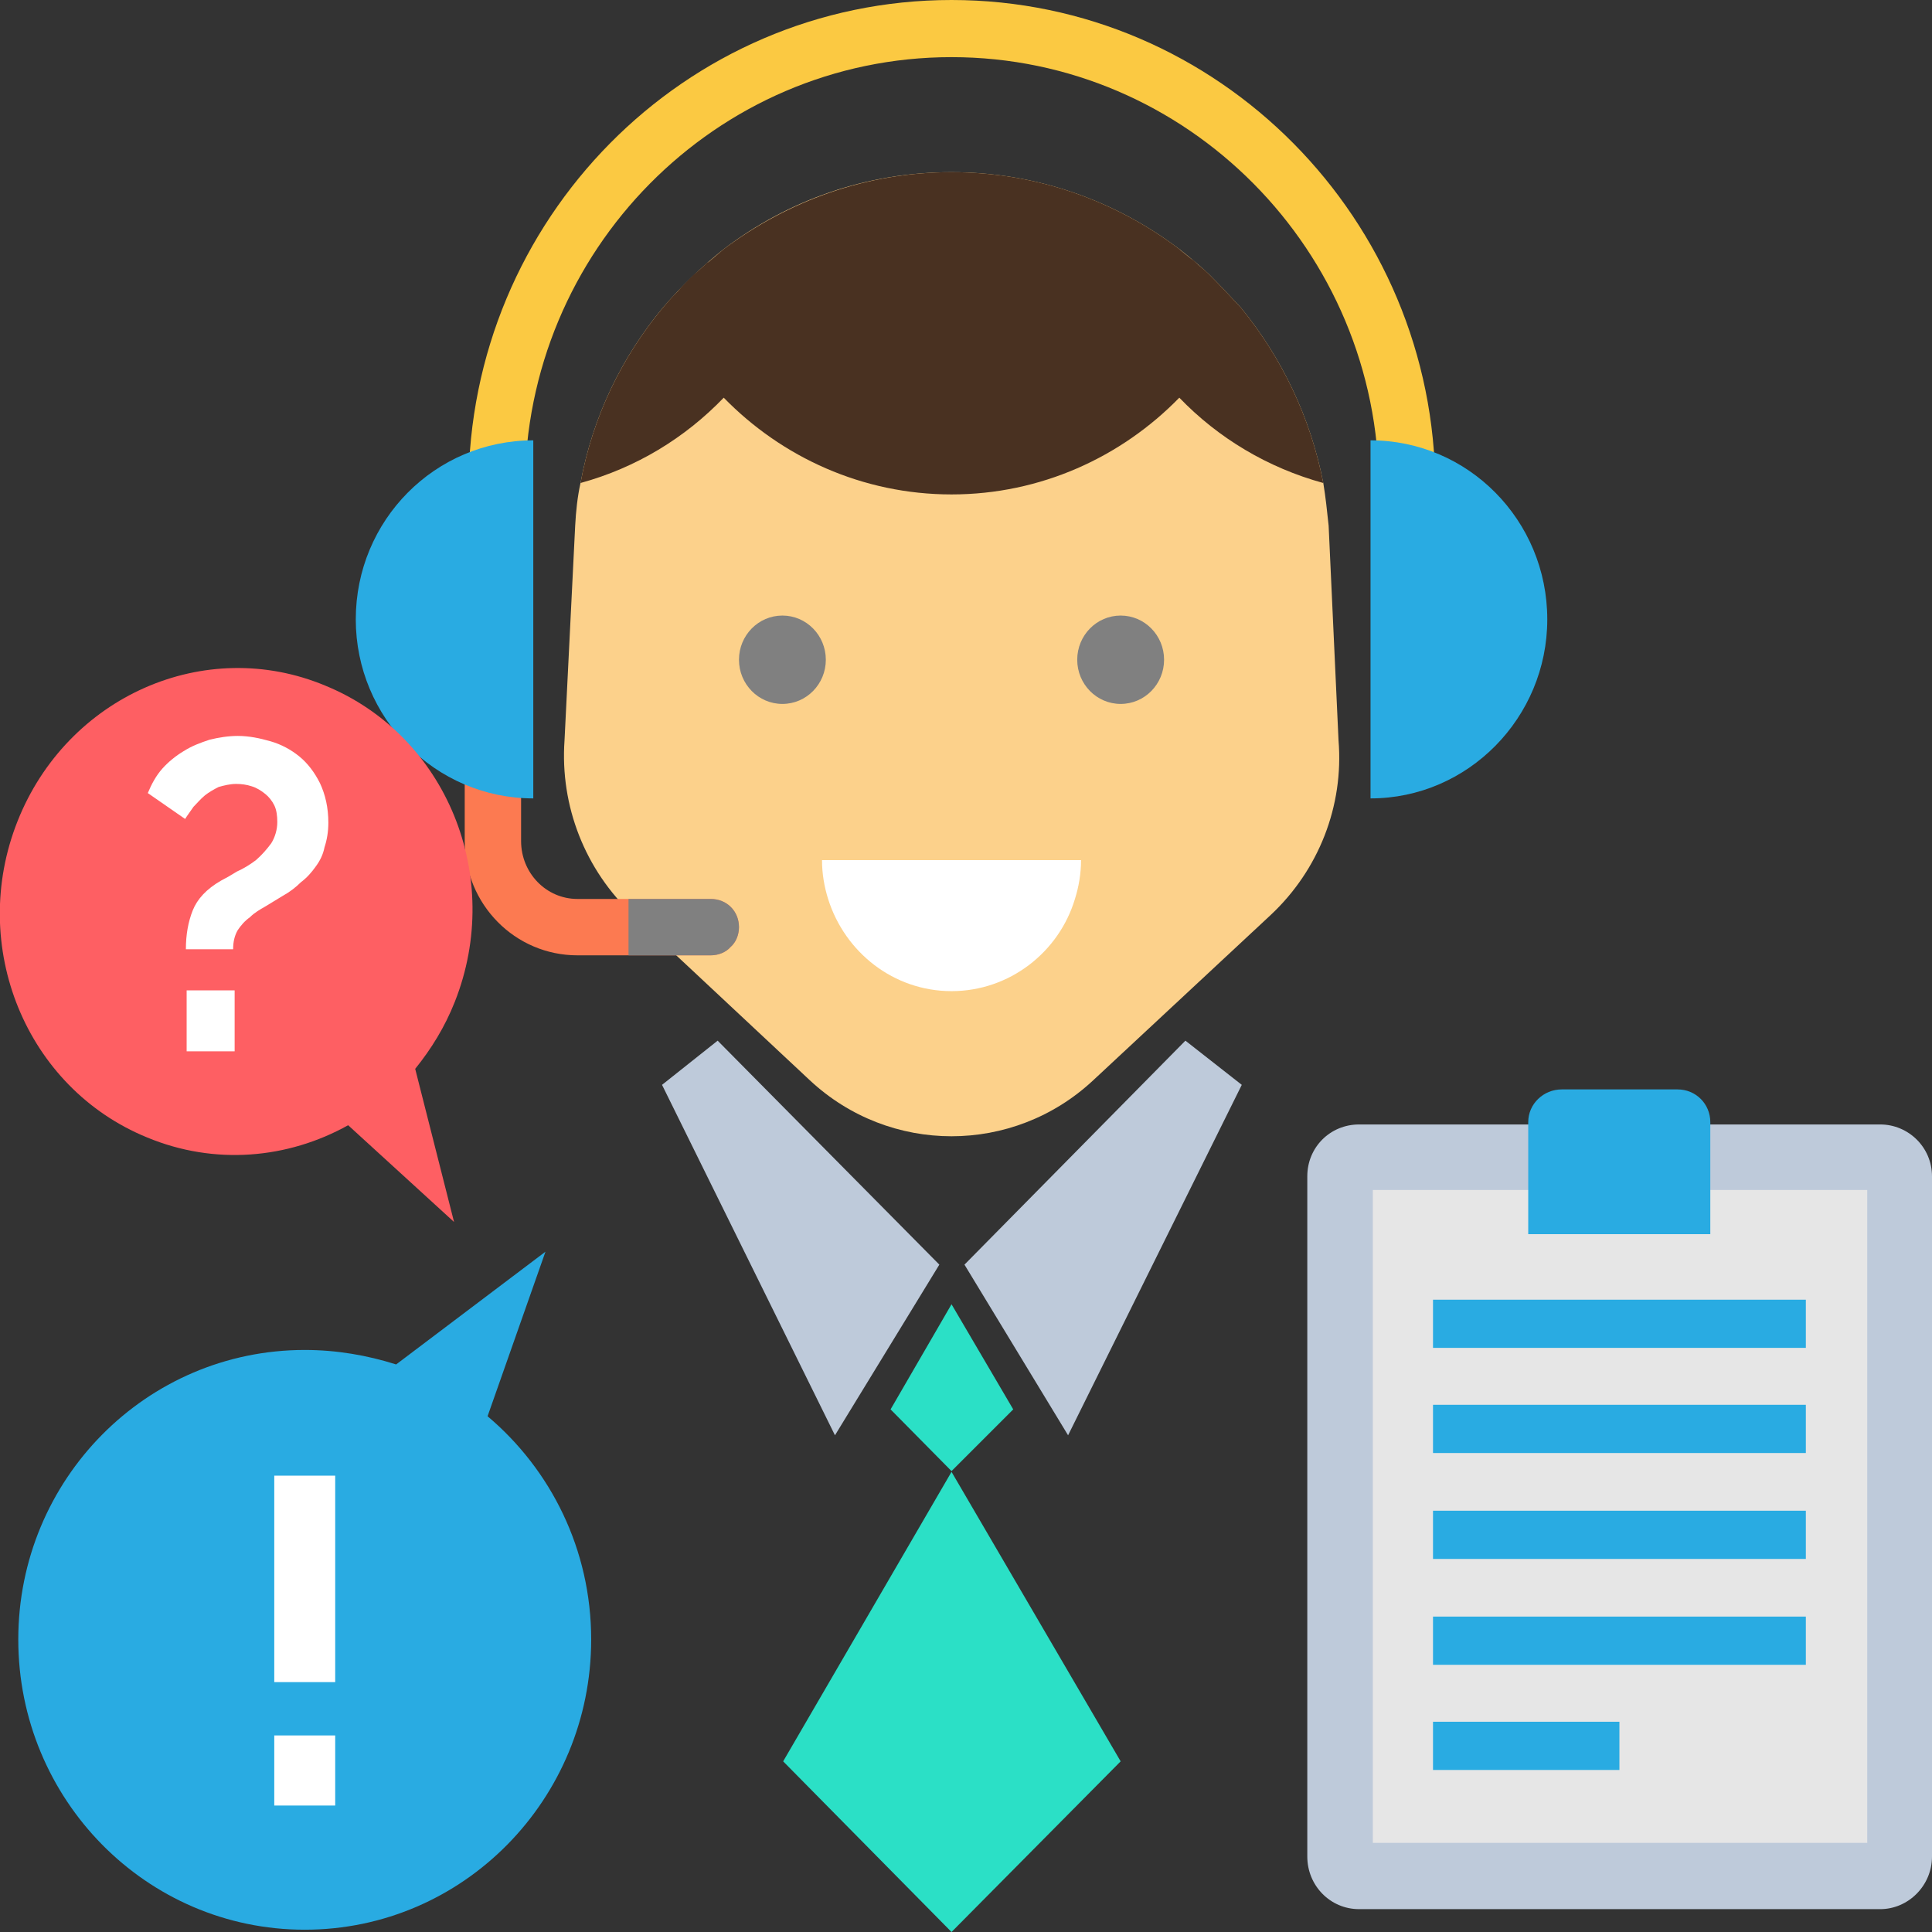
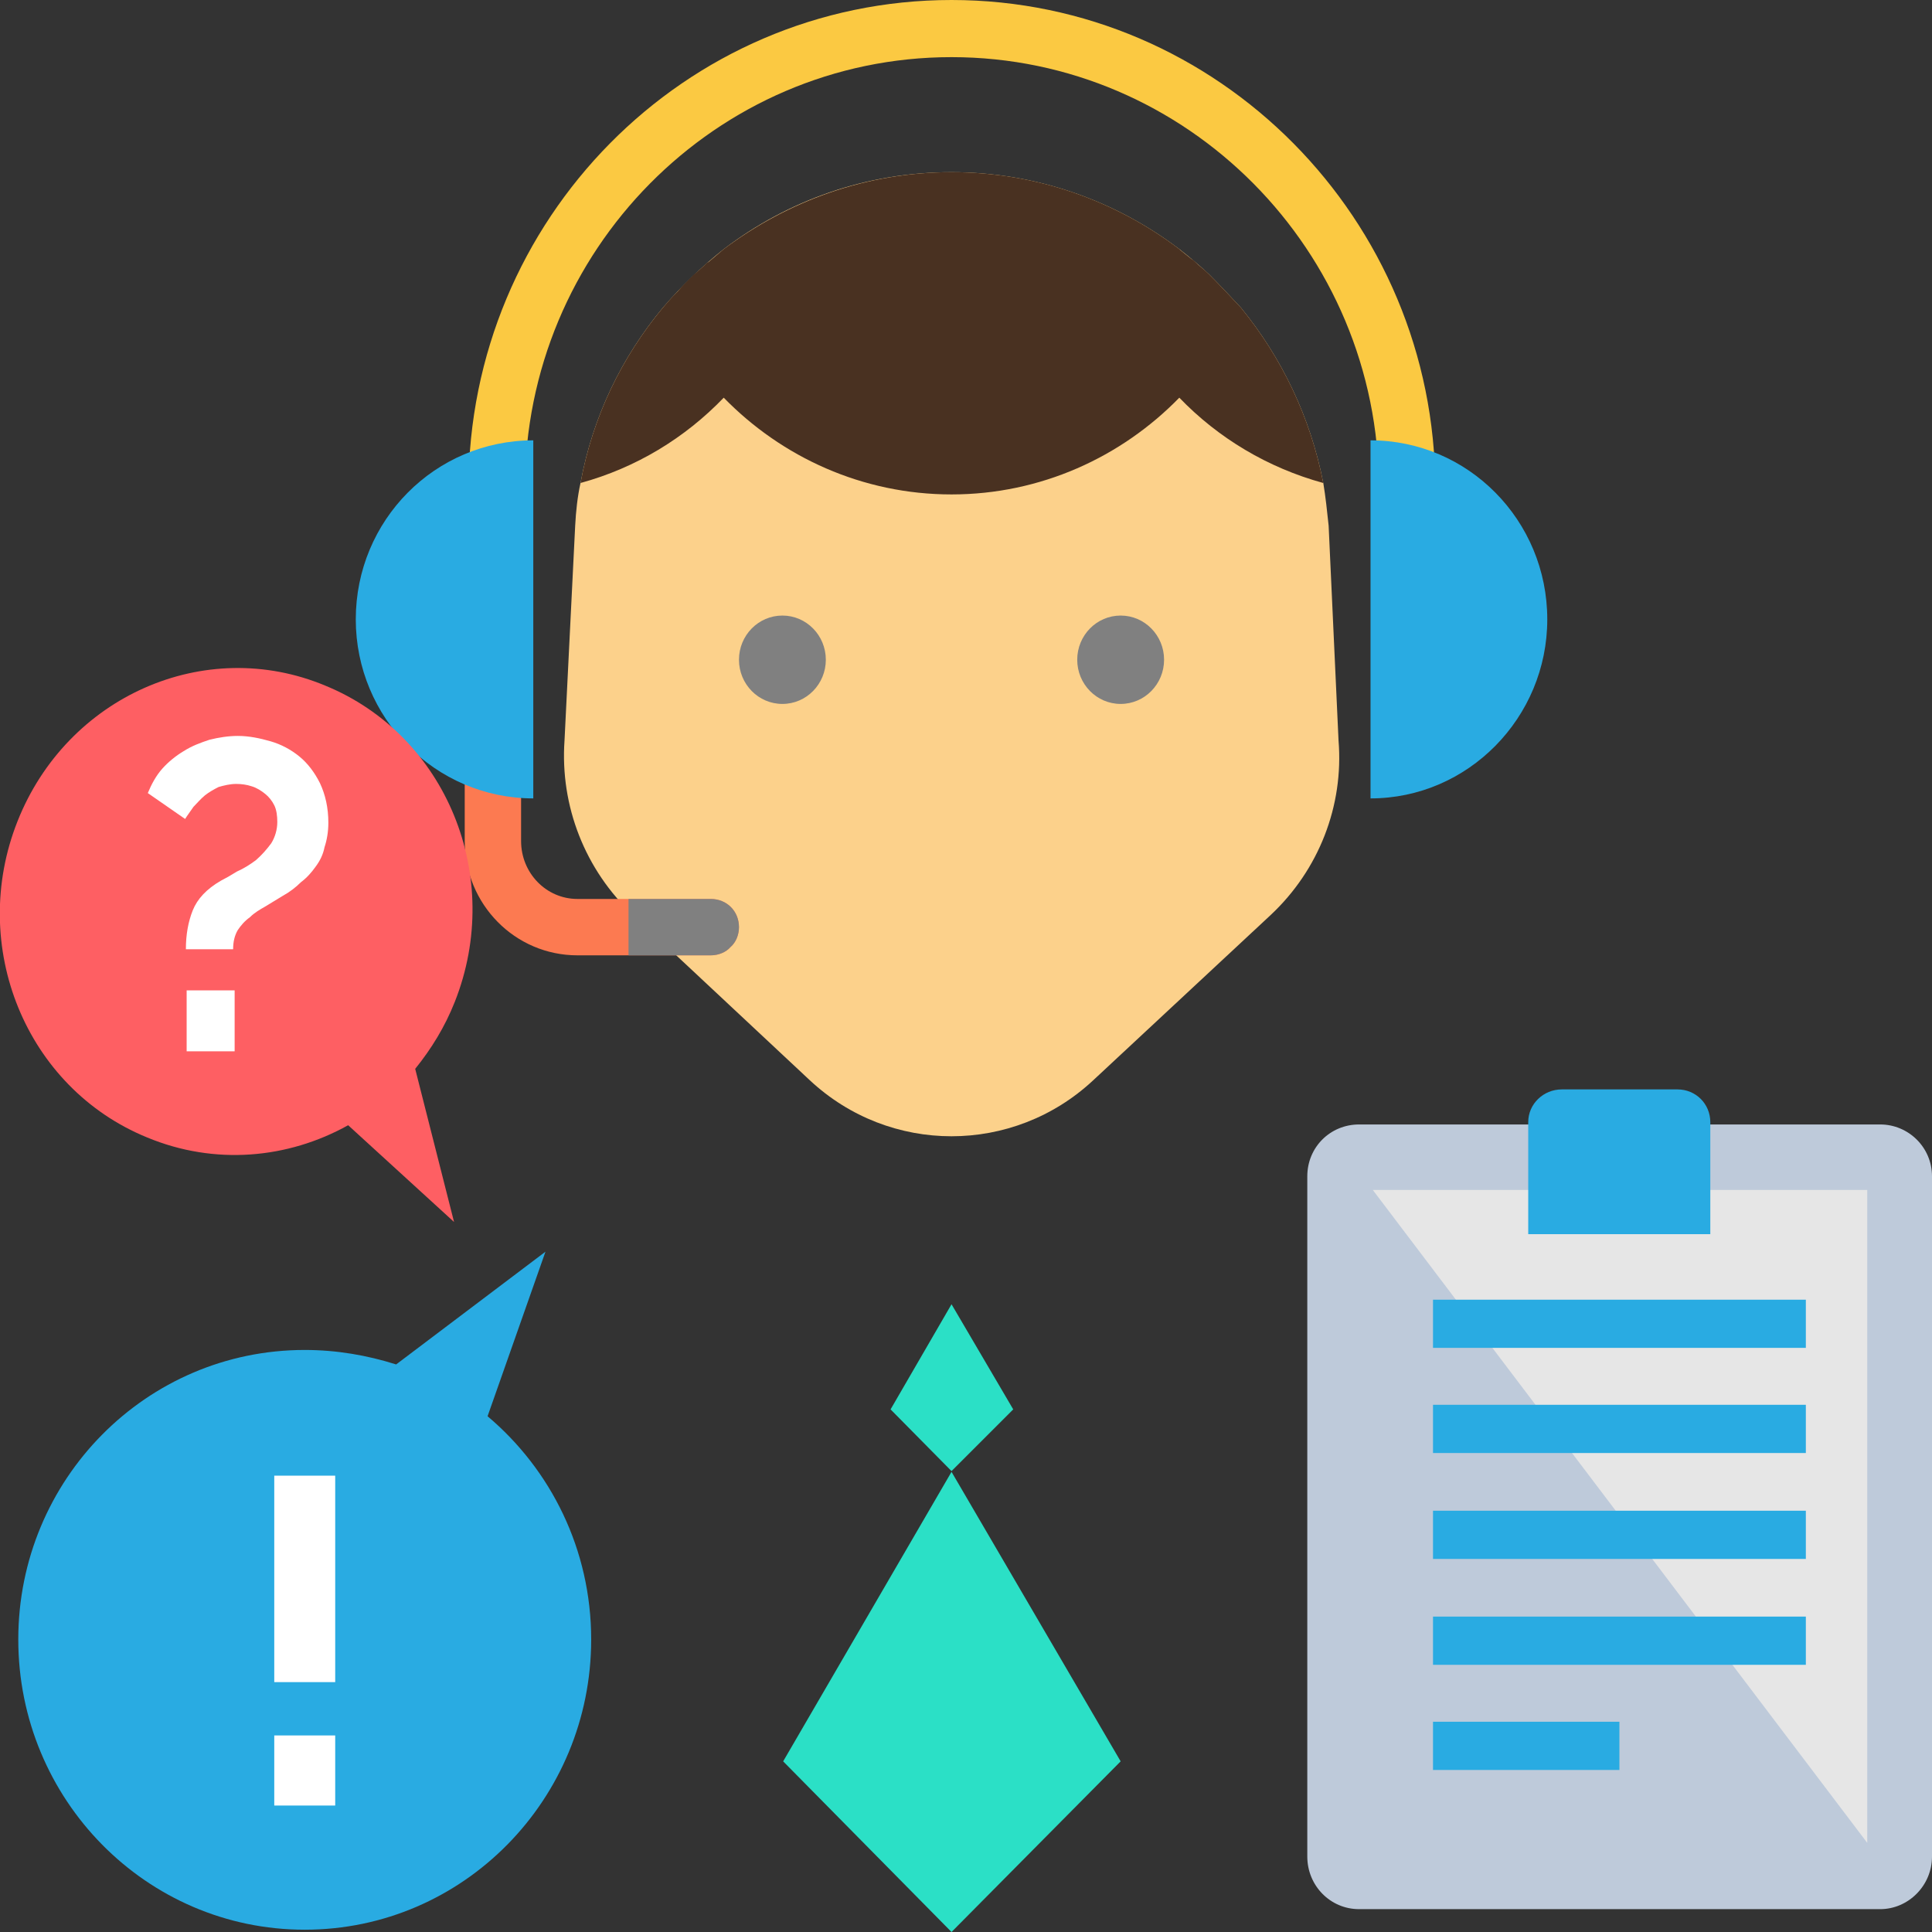
<svg xmlns="http://www.w3.org/2000/svg" width="295" height="295" version="1.0" shape-rendering="geometricPrecision" text-rendering="geometricPrecision" image-rendering="optimizeQuality" fill-rule="evenodd" clip-rule="evenodd" viewBox="0 0 2536 2536">
  <rect x="0" y="0" width="2536" height="2536" fill="#333333" stroke="none" />
  <path fill="#FCD18B" d="M1668 1201l-233 217c-105 98-267 98-372 0l-232-217c-63-59-96-143-90-229l14-282c1-19 3-38 7-56 16-87 54-165 108-230 24-28 51-54 80-77 84-64 187-101 299-101s216 38 299 101c13 10 26 21 39 33 14 14 28 29 42 44 53 65 91 143 108 230 3 18 5 37 7 56l13 282c7 86-26 170-89 229z" />
-   <path fill="#fff" d="M1419 1129c0 18-3 35-8 51-21 70-86 121-162 121s-140-51-162-121c-5-16-8-33-8-51h340z" />
  <path fill="#FBC942" d="M1884 641h-74c0-312-252-566-561-566S689 329 689 641h-74C615 288 899 0 1249 0s635 288 635 641z" />
  <path fill="#493121" d="M1737 634c-17-87-55-165-108-230-14-15-28-30-42-44-6-6-13-11-19-17-1-1-2-2-4-3l-15-12-1-1c-83-63-187-101-299-101s-215 38-299 101c-7 6-13 11-20 17-1 0-1 1-2 1-6 6-12 11-19 17 0 1-1 1-2 2-6 6-12 12-17 18l-2 2c-6 6-12 13-18 20-54 65-92 143-108 230 73-20 137-59 188-112 76 78 182 127 299 127s223-49 299-127c51 53 116 92 189 112z" />
  <g fill="gray">
    <ellipse cx="1027" cy="866" rx="57" ry="58" />
    <ellipse cx="1471" cy="866" rx="57" ry="58" />
  </g>
  <g fill="#BECADA">
-     <path d="M942 1366l291 294-137 224-227-460zM1556 1366l-290 294 136 224 228-460z" />
-   </g>
+     </g>
  <path fill="#2BE0C6" d="M1330 1850l-81-138-80 138 80 81zM1471 2312l-222-380-221 380 221 224z" />
  <path fill="#FC7A51" d="M970 1217c0 10-4 20-11 26-6 7-16 11-26 11H758c-82 0-148-67-148-150v-100h74v100c0 42 33 76 74 76h175c21 0 37 16 37 37z" />
  <path fill="#29ABE2" d="M700 578c-129 0-233 105-233 235 0 129 104 235 233 235V578zm0 0zM1799 578c128 0 232 105 232 235 0 129-104 235-232 235V578zm0 0z" />
  <path fill="gray" d="M970 1217c0 10-4 20-11 26-6 7-16 11-26 11H825v-74h108c21 0 37 16 37 37z" />
  <path fill="#BECADA" d="M2468 2506h-684c-38 0-68-31-68-69v-893c0-38 30-68 68-68h684c37 0 68 30 68 68v893c0 38-31 69-68 69z" />
-   <path fill="#E6E6E6" d="M1802 1562h649v857h-649z" />
+   <path fill="#E6E6E6" d="M1802 1562h649v857z" />
  <path fill="#29ABE2" d="M2202 1430h-152c-24 0-44 19-44 43v147h239v-147c0-24-19-43-43-43z" />
  <g fill="#29ABE2">
    <path d="M1881 1706h489.41v63.281H1881zM1881 1844h489.41v63.281H1881zM1881 1983h489.41v63.281H1881zM1881 2122h489.41v63.281H1881zM1881 2260h244.705v63.281H1881z" />
  </g>
  <path fill="#FE5F63" d="M23 1078c-65 164 11 350 170 415 89 37 185 28 264-16l139 127-51-201c21-26 39-55 52-88 65-164-11-350-170-415-158-66-339 14-404 178z" />
  <g>
    <path fill="#fff" d="M244 1246c0-19 3-36 9-51s18-28 37-39c6-3 13-7 21-12 9-4 17-9 25-15 8-7 14-14 20-22 5-8 8-18 8-28 0-8-1-16-4-22s-7-11-12-15-11-8-18-10c-6-2-13-3-20-3-8 0-16 2-23 4-6 3-13 7-18 11-6 5-10 10-15 15-4 6-8 11-11 16l-49-34c5-12 11-23 19-32s18-17 28-23c11-7 22-11 34-15 12-3 25-5 37-5 15 0 29 3 43 7s27 11 38 20 20 21 27 35c7 15 11 32 11 52 0 12-2 23-5 32-2 10-6 18-12 26-5 7-11 14-19 20-7 7-15 13-24 18-8 5-15 9-23 14-7 4-14 8-20 14-7 5-12 11-16 17-4 7-6 15-6 25h-62zm1 134v-80h63v80h-63z" />
  </g>
  <g>
    <path fill="#29ABE2" d="M640 1859l76-216-196 148c-38-12-78-19-120-19-208 0-376 170-376 380s168 381 376 381 376-171 376-381c0-118-53-223-136-293z" />
    <path fill="#fff" d="M360 2208v-271h80v271h-80zm0 162v-92h80v92h-80z" />
  </g>
</svg>